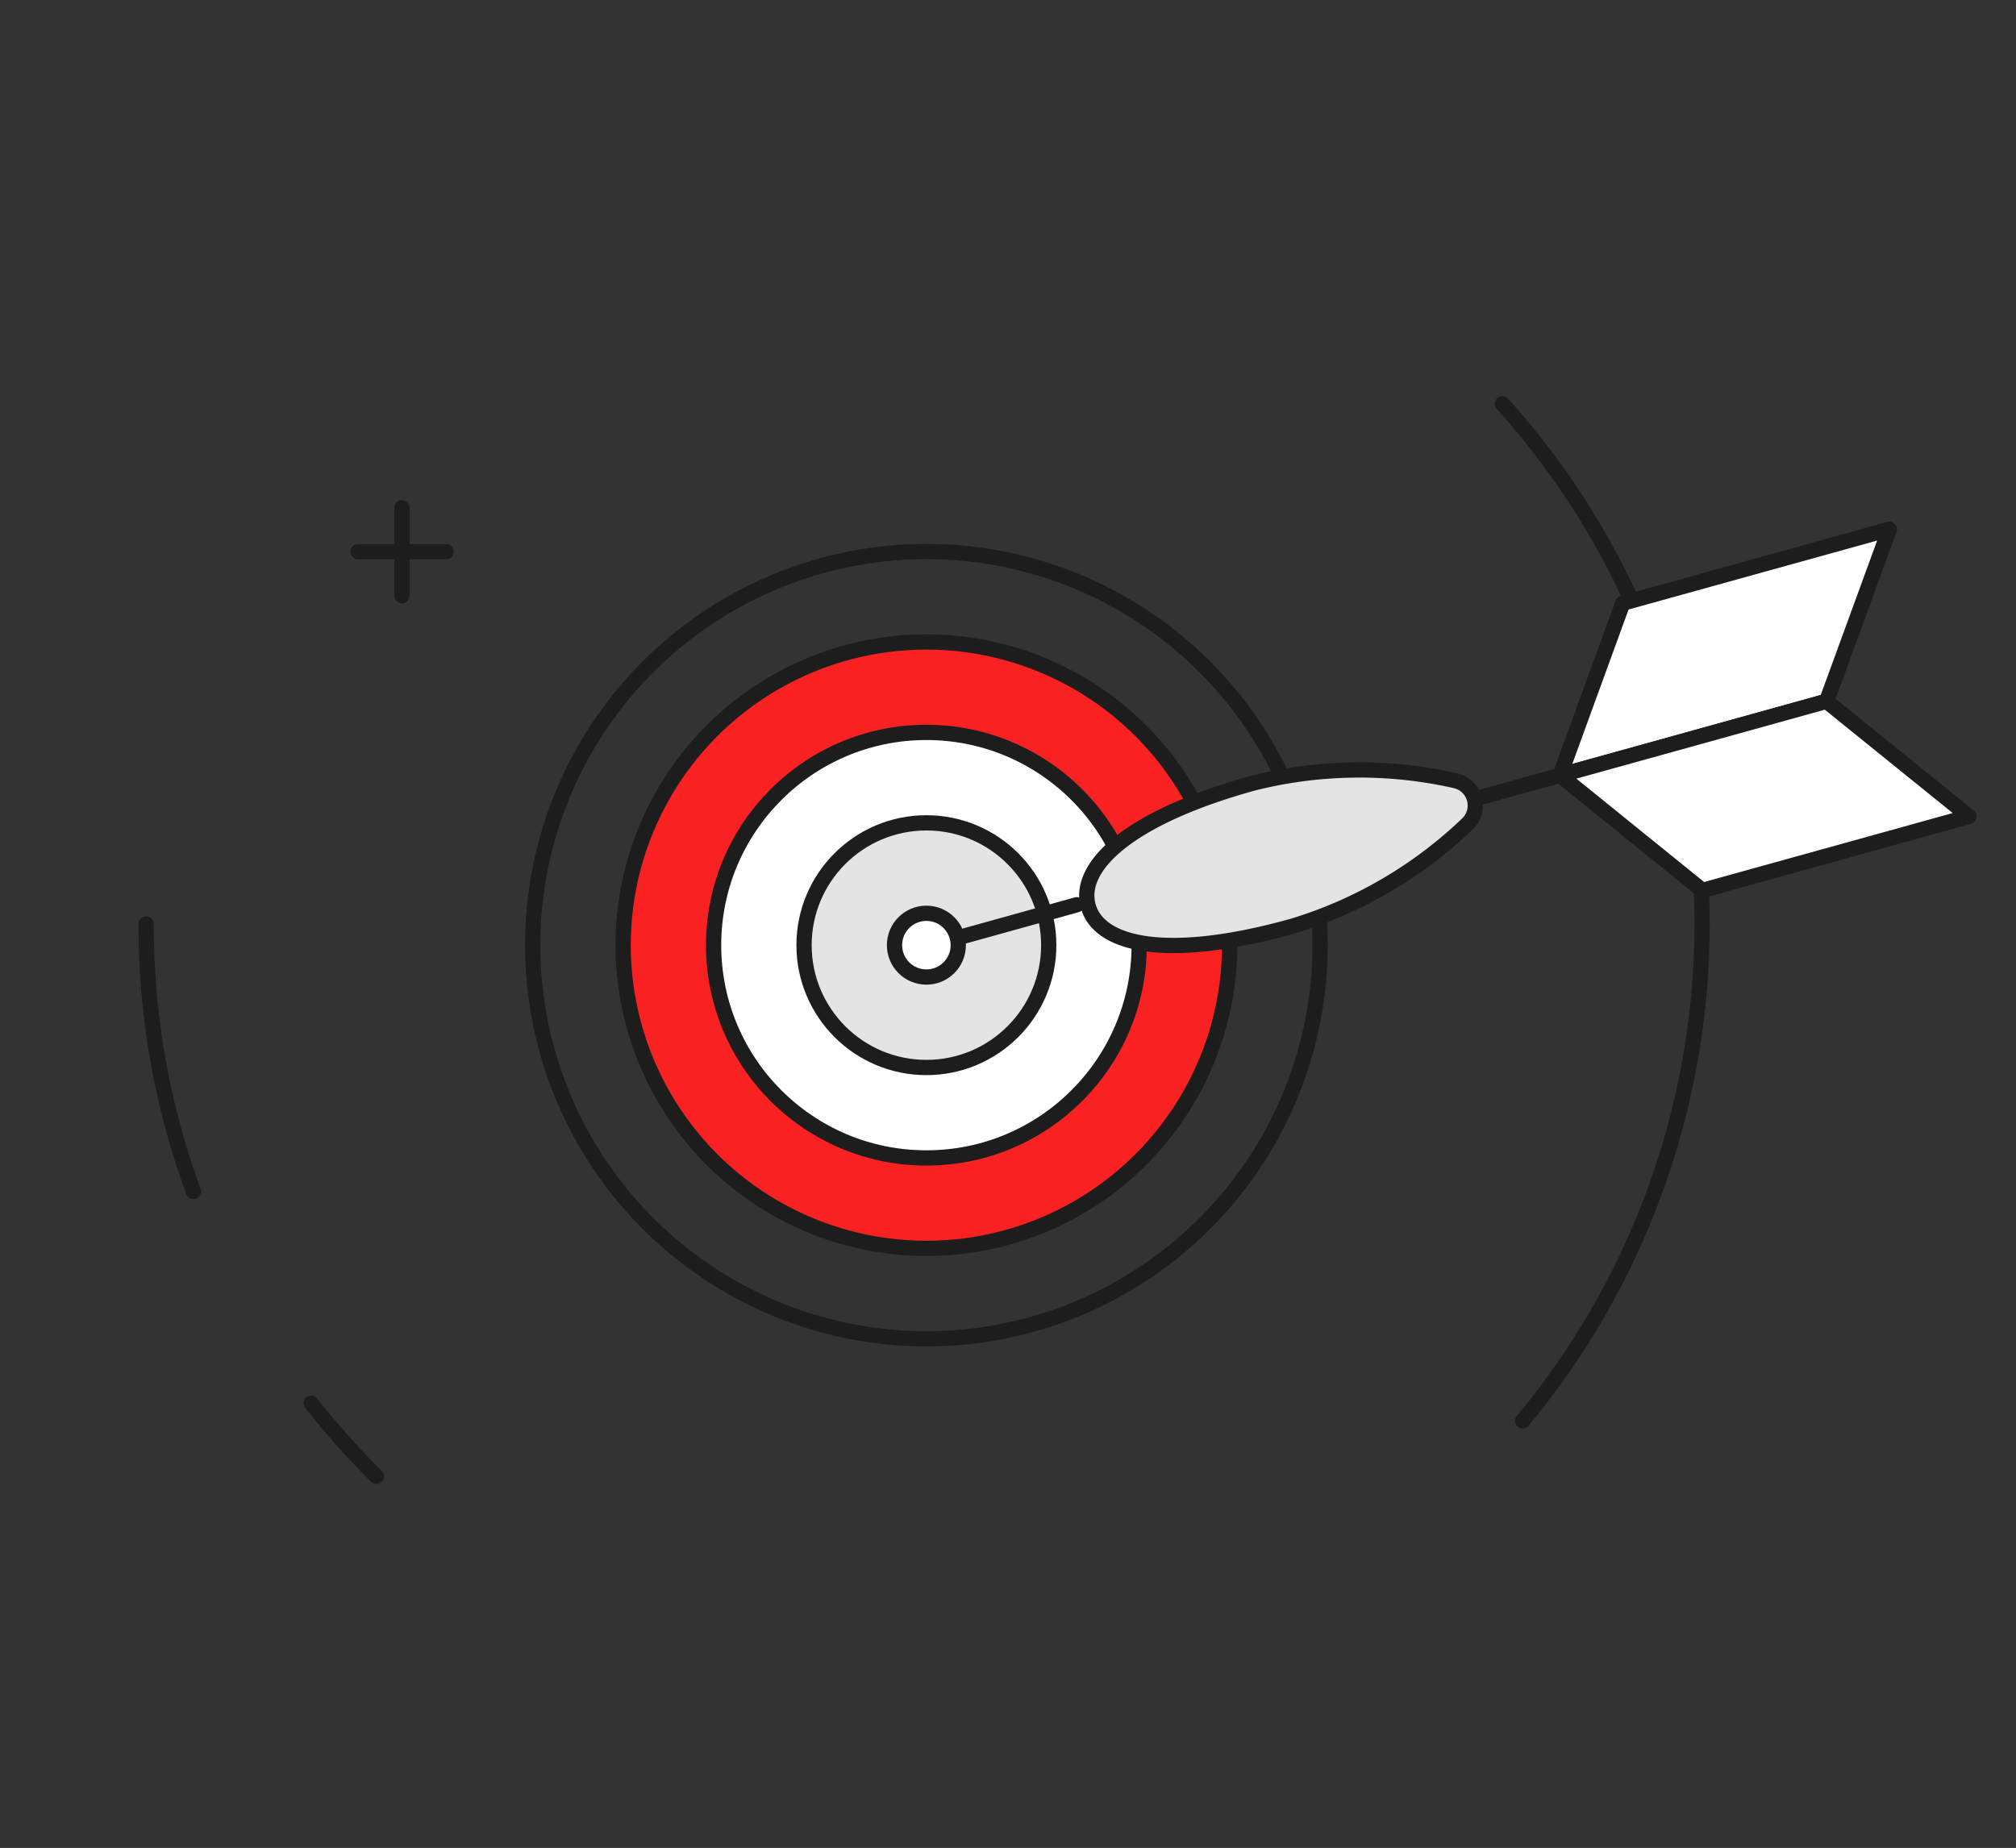
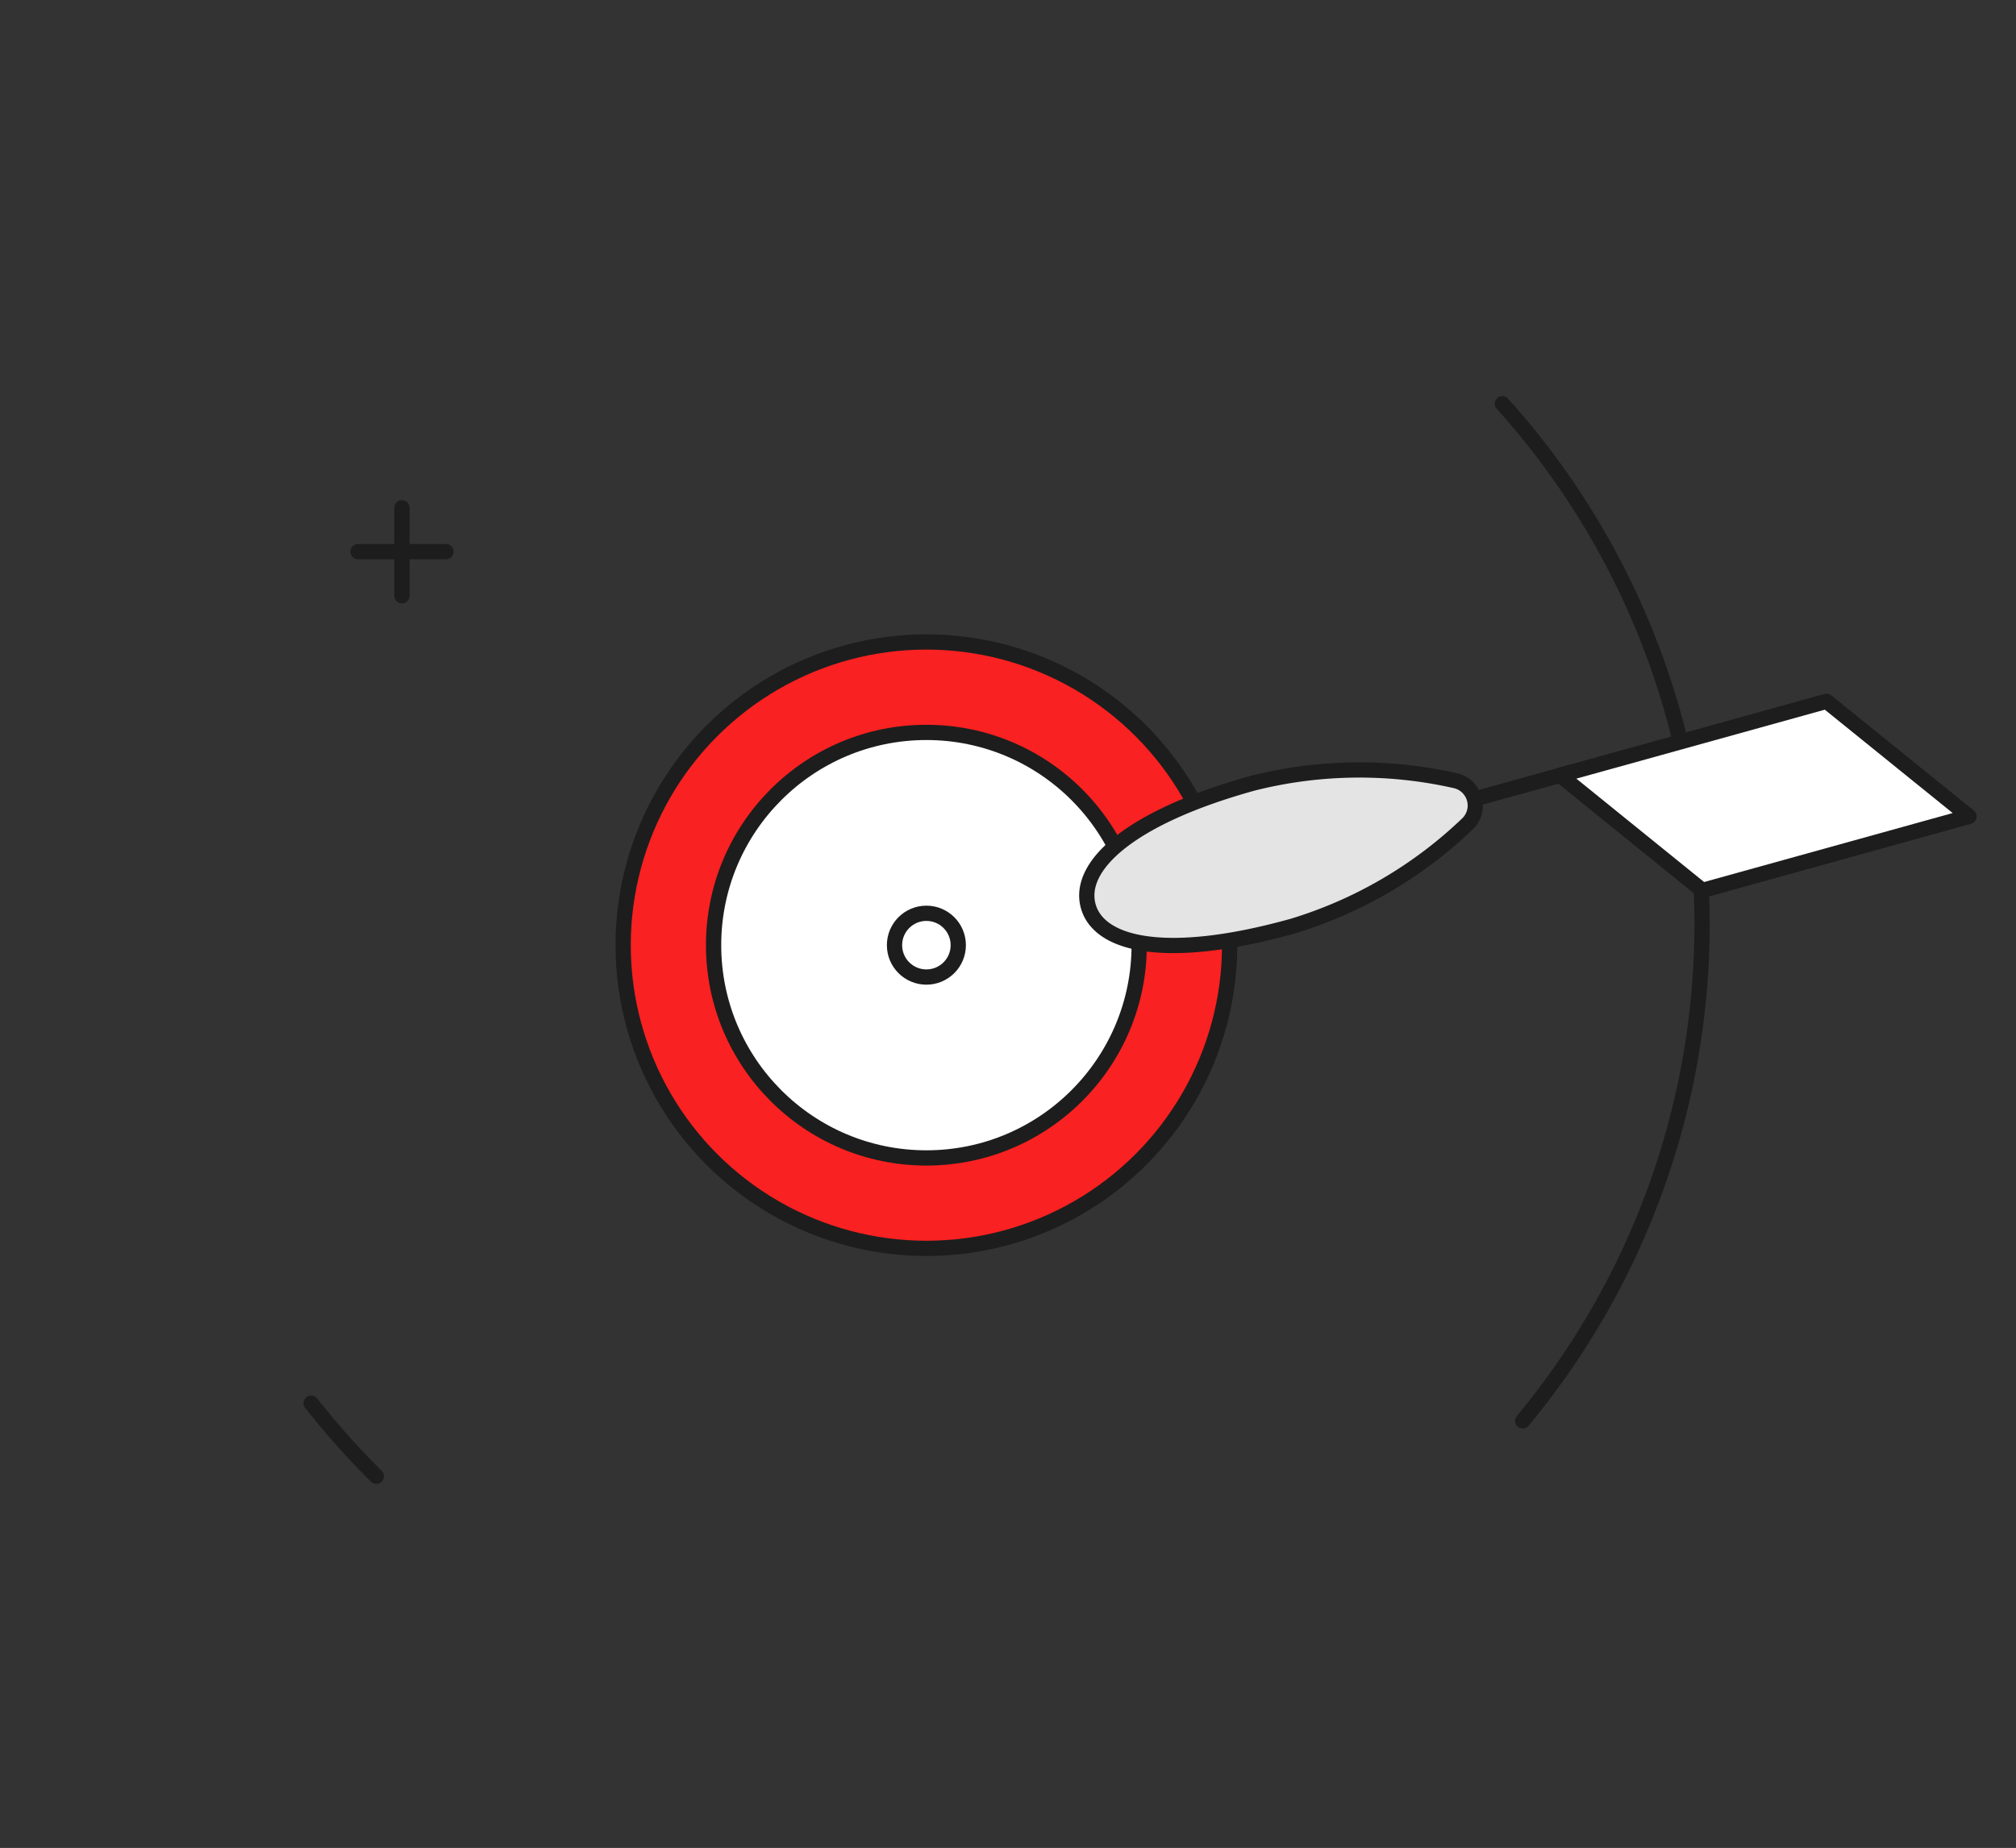
<svg xmlns="http://www.w3.org/2000/svg" id="Calque_1" data-name="Calque 1" viewBox="0 0 132.16 121.16">
  <rect x="0" y="0" width="132.16" height="121.16" fill="#333333" stroke="none" />
  <defs>
    <style>.cls-1{fill:none;}.cls-1,.cls-2,.cls-3,.cls-4,.cls-5{stroke:#1d1d1d;stroke-linecap:round;stroke-linejoin:round;}.cls-2{fill:#f92121;}.cls-3{fill:#fff;}.cls-4{fill:#e4e4e4;}.cls-5{fill:#f3f3f3;}</style>
  </defs>
-   <path class="cls-1" d="M12.68,78.12a50.76,50.76,0,0,1-3.1-17.54" />
  <path class="cls-1" d="M24.67,96.79A52.35,52.35,0,0,1,20.4,92" />
  <path class="cls-1" d="M98.49,26.47a51,51,0,0,1,1.33,66.69" />
-   <circle class="cls-1" cx="60.73" cy="61.97" r="25.81" />
  <circle class="cls-2" cx="60.73" cy="61.97" r="19.88" />
  <circle class="cls-3" cx="60.73" cy="61.97" r="13.95" />
-   <circle class="cls-4" cx="60.73" cy="61.97" r="8.02" />
  <line class="cls-3" x1="26.35" y1="33.29" x2="26.35" y2="39.06" />
  <line class="cls-3" x1="29.24" y1="36.17" x2="23.47" y2="36.17" />
  <path class="cls-4" d="M95.43,51.19A1.67,1.67,0,0,1,96.22,54a28.52,28.52,0,0,1-11.47,6.72C76.58,63,72.06,62,71.34,59.41s2.63-5.8,10.79-8.06A28.54,28.54,0,0,1,95.43,51.19Z" />
  <line class="cls-5" x1="96.69" y1="52.38" x2="102.94" y2="50.65" />
-   <line class="cls-5" x1="59.83" y1="62.31" x2="70.59" y2="59.32" />
-   <polygon class="cls-3" points="119.74 45.98 102.27 50.83 106.38 39.55 123.86 34.7 119.74 45.98" />
  <polygon class="cls-3" points="111.6 58.38 129.08 53.53 119.74 45.98 102.27 50.83 111.6 58.38" />
  <circle class="cls-3" cx="60.73" cy="61.97" r="2.09" />
</svg>